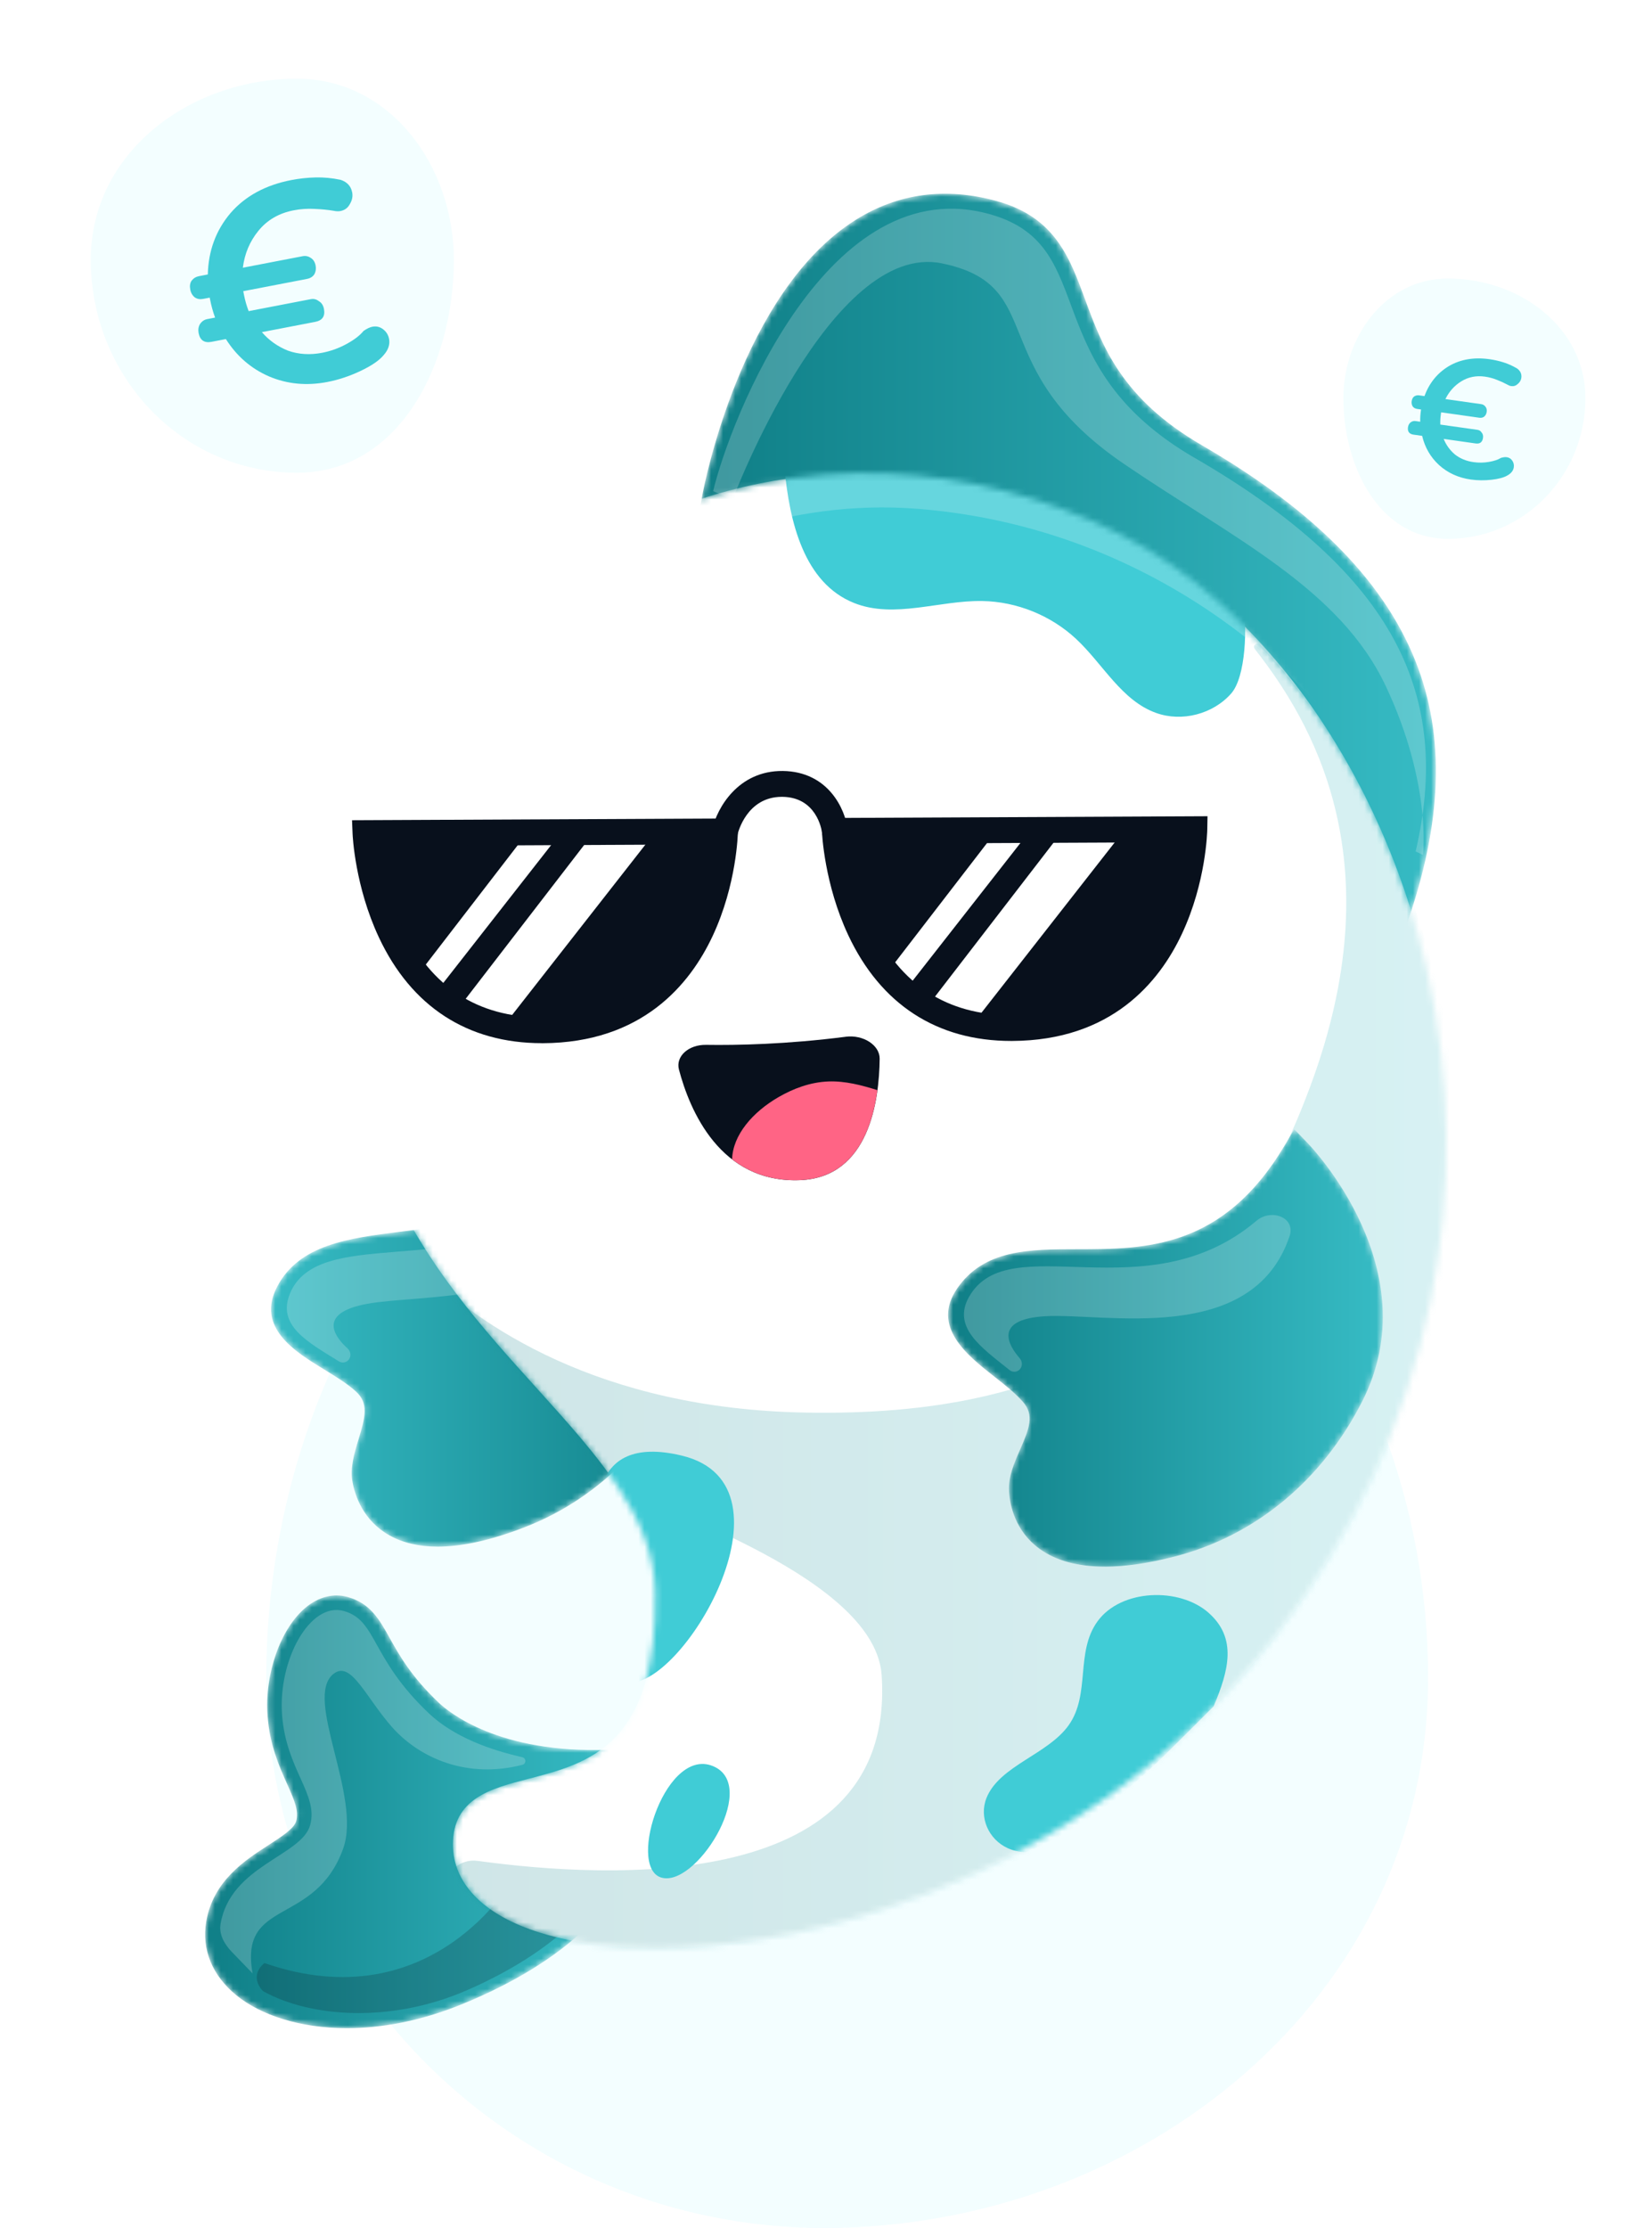
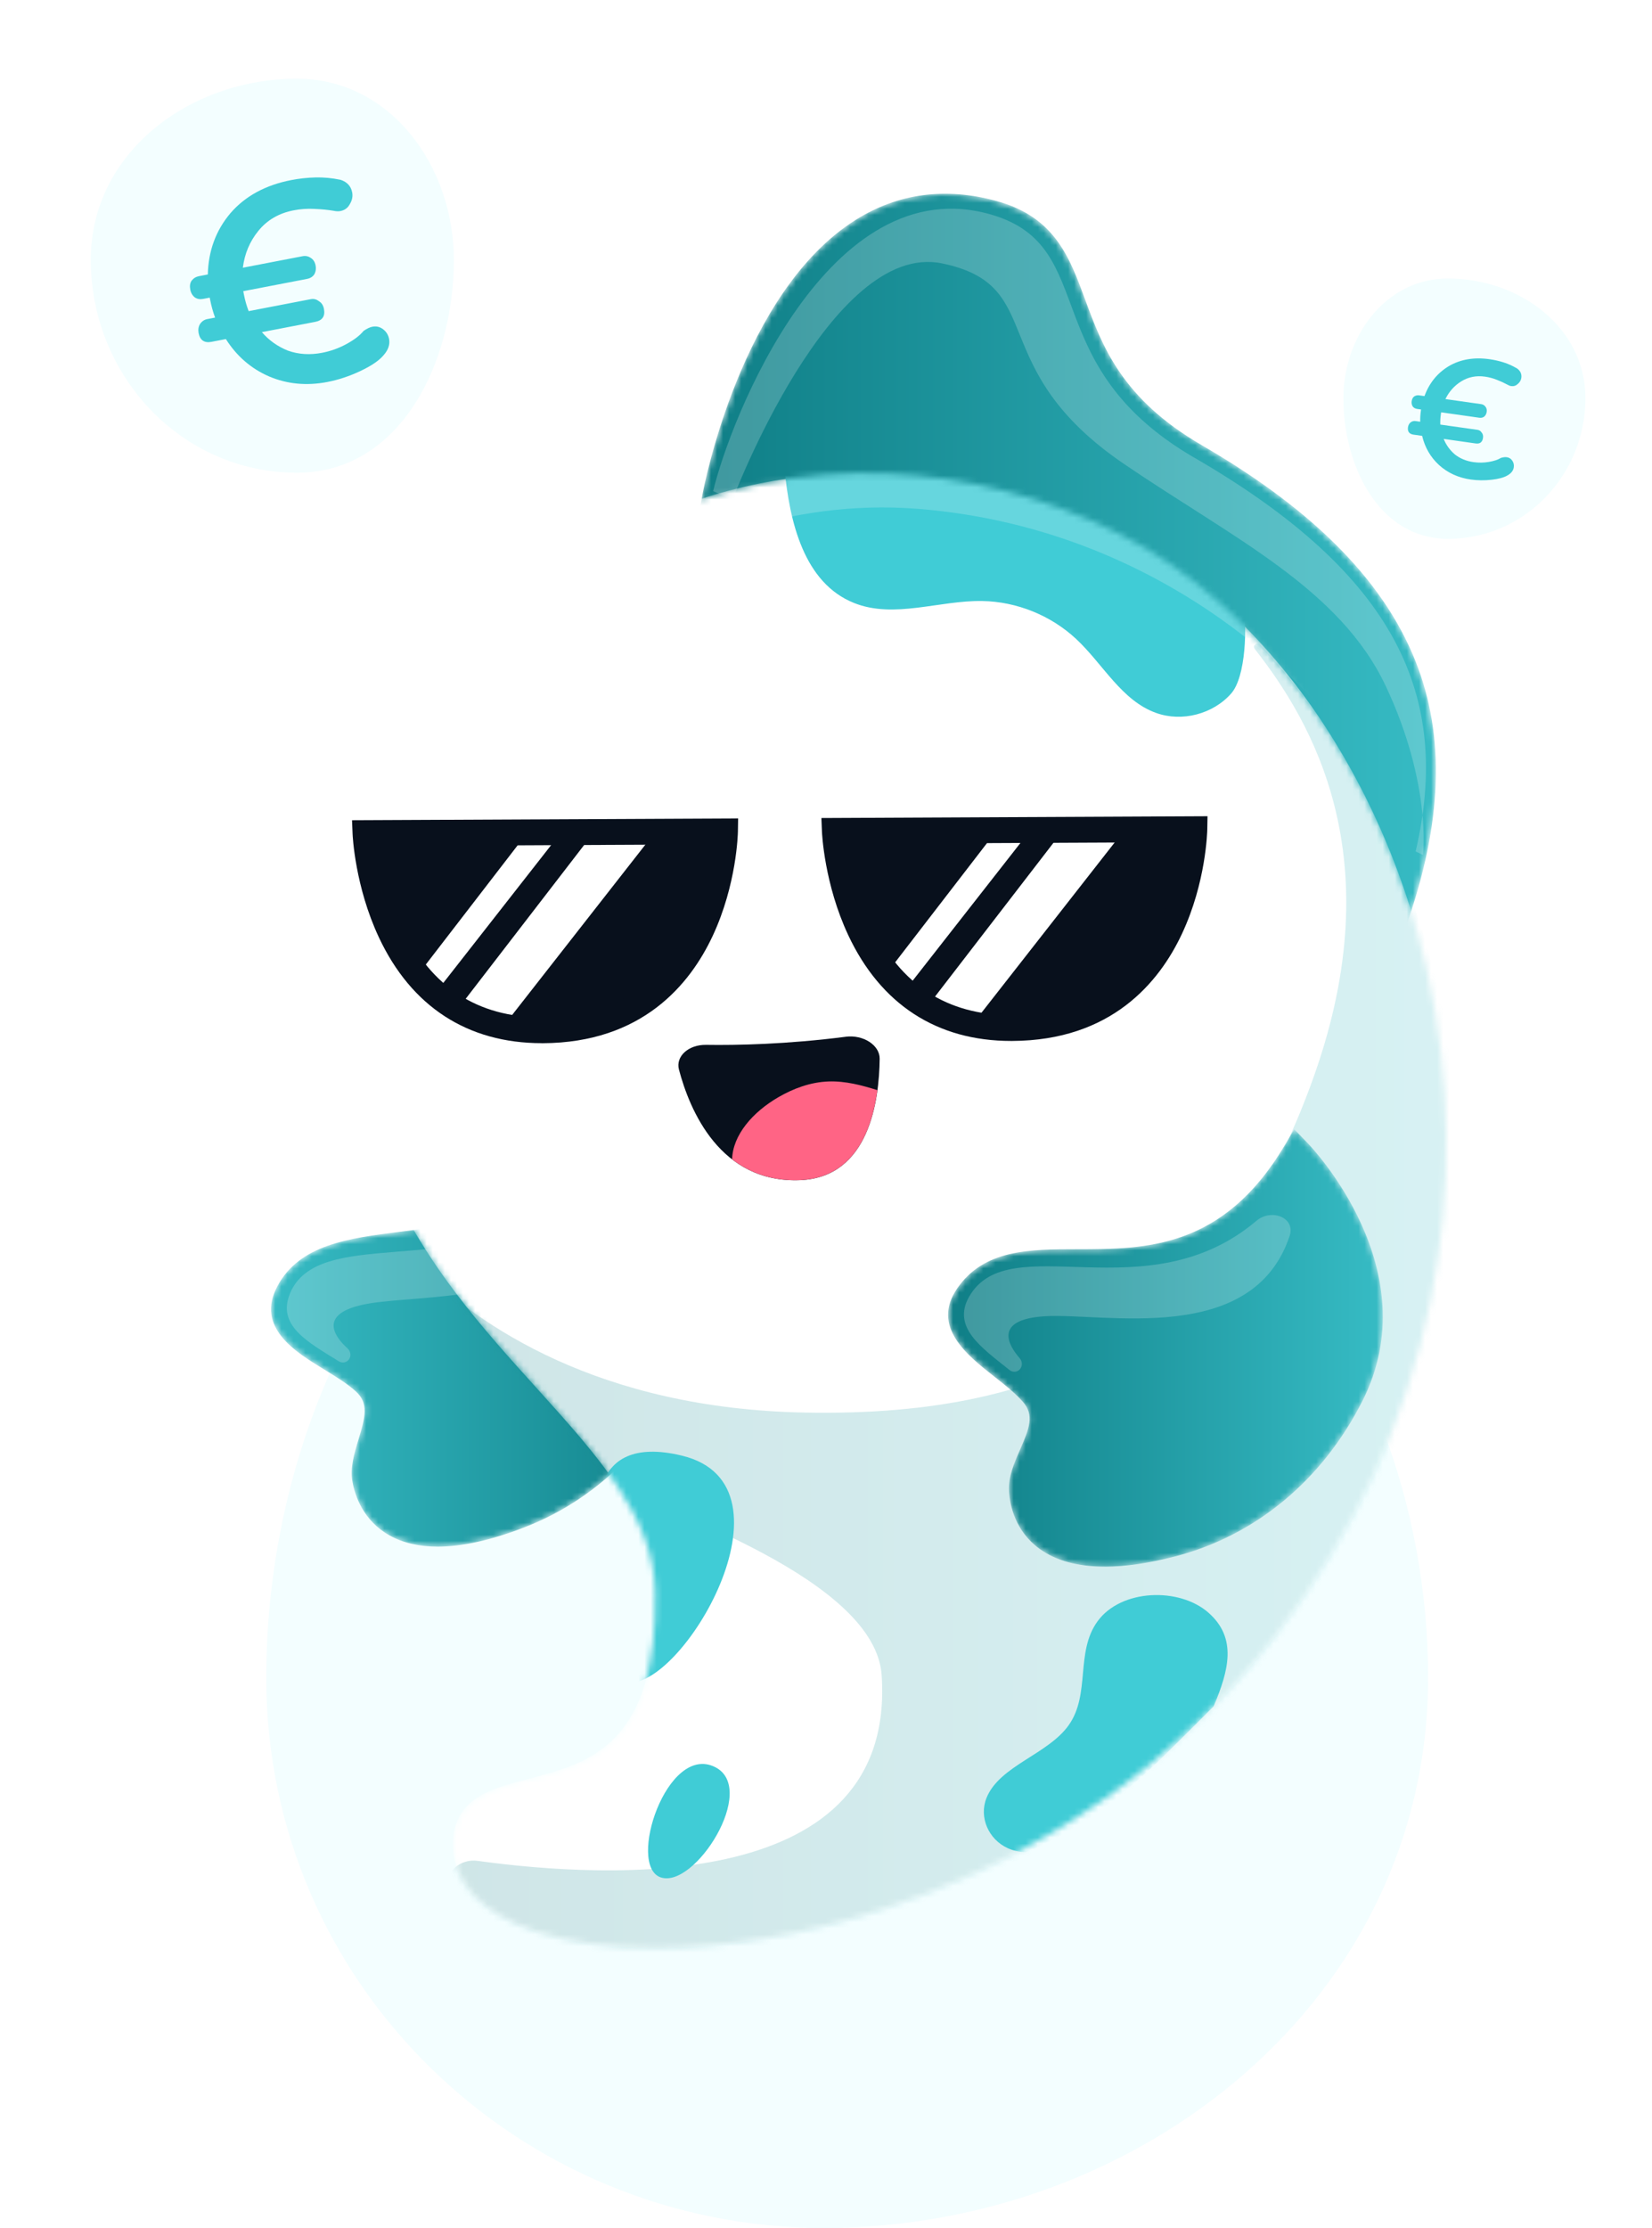
<svg xmlns="http://www.w3.org/2000/svg" width="273" height="368" viewBox="0 0 273 368" fill="none">
  <path fill-rule="evenodd" clip-rule="evenodd" d="M136.156 169C193.51 169 236 219.552 236 277.135C236 329.972 188.782 368 136.156 368C85.714 368 44 327.779 44 277.135C44 221.557 80.799 169 136.156 169Z" fill="#F3FEFF" />
  <path fill-rule="evenodd" clip-rule="evenodd" d="M49.073 13C64.53 13 75 27.45 75 42.907C75 59.971 66.138 78.081 49.073 78.081C29.949 78.081 15 62.031 15 42.907C15 25.202 31.368 13 49.073 13Z" fill="#F3FEFF" />
  <g filter="url(#filter0_i_1987_36413)">
    <path d="M29.762 46.155C29.647 45.557 29.721 45.064 29.984 44.675C30.302 44.276 30.705 44.029 31.195 43.935L32.662 43.652C32.756 39.745 33.996 36.378 36.383 33.551C38.824 30.714 42.192 28.882 46.486 28.055C47.791 27.804 49.116 27.662 50.462 27.628C51.809 27.595 53.187 27.724 54.596 28.017C55.679 28.372 56.32 29.066 56.518 30.099C56.644 30.751 56.514 31.396 56.13 32.034C55.8 32.661 55.281 33.042 54.575 33.178C54.248 33.241 53.879 33.228 53.468 33.138C52.535 32.979 51.472 32.874 50.278 32.822C49.139 32.759 47.998 32.837 46.857 33.057C44.411 33.528 42.459 34.664 41.003 36.467C39.59 38.204 38.739 40.228 38.451 42.538L48.316 40.64C48.805 40.545 49.244 40.63 49.633 40.894C50.077 41.146 50.356 41.572 50.471 42.17C50.575 42.713 50.501 43.207 50.248 43.65C49.985 44.039 49.582 44.286 49.038 44.39L38.52 46.414C38.552 46.577 38.588 46.768 38.63 46.985C38.808 47.909 39.067 48.817 39.408 49.71L49.681 47.733C50.17 47.639 50.615 47.751 51.014 48.068C51.457 48.321 51.737 48.747 51.852 49.344C52.082 50.54 51.599 51.253 50.403 51.483L41.598 53.178C42.76 54.533 44.197 55.553 45.907 56.238C47.661 56.859 49.544 56.976 51.555 56.589C52.968 56.317 54.312 55.832 55.587 55.136C56.863 54.44 57.796 53.725 58.388 52.991C58.933 52.604 59.423 52.369 59.858 52.285C60.51 52.159 61.101 52.299 61.63 52.705C62.159 53.11 62.486 53.639 62.612 54.291C62.79 55.215 62.484 56.12 61.696 57.004C60.963 57.878 59.692 58.743 57.883 59.598C56.075 60.453 54.247 61.059 52.399 61.415C48.975 62.074 45.758 61.763 42.75 60.481C39.795 59.19 37.428 57.137 35.646 54.324L33.281 54.779C32.086 55.009 31.373 54.526 31.142 53.33C31.038 52.787 31.112 52.293 31.365 51.85C31.672 51.396 32.07 51.122 32.56 51.028L33.864 50.777C33.513 49.83 33.233 48.813 33.023 47.726C33.013 47.672 32.997 47.59 32.976 47.481L31.916 47.685C31.373 47.79 30.907 47.711 30.518 47.447C30.118 47.13 29.866 46.699 29.762 46.155Z" fill="#40CCD6" />
  </g>
  <path fill-rule="evenodd" clip-rule="evenodd" d="M239.285 46C228.98 46 222 55.547 222 65.76C222 77.035 227.908 89 239.285 89C252.034 89 262 78.396 262 65.76C262 54.062 251.088 46 239.285 46Z" fill="#F3FEFF" />
  <g filter="url(#filter1_i_1987_36413)">
    <path d="M231.604 64.59C231.655 64.232 231.791 63.969 232.014 63.802C232.27 63.639 232.544 63.578 232.837 63.62L233.715 63.744C234.521 61.568 235.867 59.916 237.753 58.79C239.671 57.667 241.915 57.288 244.485 57.652C245.266 57.763 246.038 57.938 246.801 58.179C247.563 58.42 248.312 58.758 249.046 59.194C249.586 59.603 249.812 60.116 249.724 60.734C249.669 61.125 249.472 61.462 249.133 61.746C248.827 62.034 248.462 62.149 248.039 62.089C247.844 62.061 247.639 61.982 247.425 61.852C246.932 61.583 246.356 61.319 245.696 61.06C245.068 60.805 244.412 60.629 243.729 60.532C242.265 60.325 240.95 60.587 239.784 61.318C238.656 62.021 237.788 62.993 237.18 64.235L243.086 65.071C243.379 65.113 243.609 65.245 243.777 65.468C243.977 65.695 244.052 65.988 244.001 66.346C243.955 66.671 243.818 66.934 243.59 67.134C243.368 67.302 243.093 67.362 242.768 67.316L236.472 66.425C236.458 66.522 236.442 66.636 236.424 66.766C236.345 67.319 236.316 67.879 236.335 68.447L242.485 69.317C242.777 69.359 243.005 69.507 243.168 69.763C243.368 69.99 243.443 70.283 243.392 70.641C243.291 71.357 242.882 71.664 242.167 71.563L236.895 70.816C237.287 71.801 237.897 72.651 238.725 73.365C239.59 74.052 240.625 74.481 241.829 74.651C242.675 74.771 243.523 74.758 244.373 74.613C245.223 74.468 245.885 74.247 246.359 73.949C246.74 73.837 247.061 73.799 247.321 73.836C247.712 73.891 248.016 74.084 248.235 74.414C248.454 74.743 248.536 75.103 248.48 75.494C248.402 76.047 248.056 76.496 247.443 76.841C246.863 77.19 245.982 77.43 244.802 77.562C243.622 77.693 242.478 77.681 241.372 77.524C239.322 77.234 237.576 76.439 236.134 75.139C234.724 73.844 233.79 72.235 233.333 70.311L231.917 70.111C231.201 70.01 230.894 69.601 230.995 68.885C231.042 68.56 231.178 68.297 231.406 68.097C231.666 67.901 231.942 67.824 232.235 67.866L233.016 67.976C233.001 67.377 233.04 66.752 233.132 66.101C233.137 66.068 233.144 66.02 233.153 65.954L232.519 65.865C232.193 65.819 231.947 65.684 231.779 65.461C231.616 65.206 231.558 64.915 231.604 64.59Z" fill="#40CCD6" />
  </g>
  <mask id="mask0_1987_36413" style="mask-type:alpha" maskUnits="userSpaceOnUse" x="115" y="32" width="123" height="130">
    <path fill-rule="evenodd" clip-rule="evenodd" d="M231.803 154.524L229.317 161.238L227.252 154.38L227.252 154.377C227.159 154.076 221.28 135.067 205.021 117.077C183.263 92.998 154.187 82.043 118.613 84.529L115.516 84.746L116.082 81.695C116.338 80.334 122.499 48.16 141.417 36.312C148.407 31.926 156.238 30.88 164.687 33.201C174.302 35.837 176.738 42.453 179.314 49.452L179.318 49.462L179.322 49.474C182.148 57.151 185.354 65.859 198.623 73.548C217.626 84.569 229.317 96.621 234.374 110.403C238.977 122.962 238.135 137.389 231.803 154.524ZM150.008 83.537C147.397 83.114 144.708 82.763 141.94 82.493C144.699 82.728 147.388 83.079 150.008 83.537Z" fill="#4D080B" />
  </mask>
  <g mask="url(#mask0_1987_36413)">
    <path fill-rule="evenodd" clip-rule="evenodd" d="M231.803 154.524L229.317 161.238L227.252 154.38L227.252 154.377C227.159 154.076 221.28 135.067 205.021 117.077C183.263 92.998 154.187 82.043 118.613 84.529L115.516 84.746L116.082 81.695C116.338 80.334 122.499 48.16 141.417 36.312C148.407 31.926 156.238 30.88 164.687 33.201C174.302 35.837 176.738 42.453 179.314 49.452L179.318 49.462L179.322 49.474C182.148 57.151 185.354 65.859 198.623 73.548C217.626 84.569 229.317 96.621 234.374 110.403C238.977 122.962 238.135 137.389 231.803 154.524ZM150.008 83.537C147.397 83.114 144.708 82.763 141.94 82.493C144.699 82.728 147.388 83.079 150.008 83.537Z" fill="url(#paint0_linear_1987_36413)" />
    <path d="M197.413 75.626C171.013 60.325 181.908 40.901 164.043 35.516C136.847 27.323 120.547 69.675 117.851 81.123L121.053 82.53C121.053 82.53 137.255 39.698 155.673 43.505C173.459 47.181 162.301 60.687 185.795 76.665C203.89 88.974 221.433 97.207 229.034 113.389C236.636 129.571 235.143 141.209 235.143 141.209L233.94 140.637C239.917 115 230.777 94.964 197.413 75.619V75.626Z" fill="white" fill-opacity="0.2" />
  </g>
  <mask id="mask1_1987_36413" style="mask-type:alpha" maskUnits="userSpaceOnUse" x="33" y="263" width="69" height="72">
-     <path fill-rule="evenodd" clip-rule="evenodd" d="M76.097 331.14C69.351 333.863 62.972 335 57.331 335C49.486 335 43.075 332.797 39.137 329.628C35.086 326.367 33.291 322.02 34.08 317.385C35.224 310.651 40.524 307.232 44.397 304.74L44.415 304.728C46.481 303.397 48.606 302.027 48.941 300.821C49.401 299.144 48.71 297.474 47.448 294.666L47.442 294.654C46.168 291.816 44.581 288.281 44.219 283.416C43.706 276.459 46.376 268.917 50.571 265.478C52.695 263.736 55.135 263.131 57.443 263.775C61.201 264.827 62.675 267.467 64.383 270.529L64.386 270.535L64.394 270.549C65.978 273.387 67.945 276.914 72.513 281.246C74.144 282.791 82.429 289.689 100.558 289.005L101.215 312.979L100.82 313.669C100.597 314.071 95.087 323.473 76.097 331.14Z" fill="#4D080B" />
-   </mask>
+     </mask>
  <g mask="url(#mask1_1987_36413)">
    <path fill-rule="evenodd" clip-rule="evenodd" d="M76.097 331.14C69.351 333.863 62.972 335 57.331 335C49.486 335 43.075 332.797 39.137 329.628C35.086 326.367 33.291 322.02 34.08 317.385C35.224 310.651 40.524 307.232 44.397 304.74L44.415 304.728C46.481 303.397 48.606 302.027 48.941 300.821C49.401 299.144 48.71 297.474 47.448 294.666L47.442 294.654C46.168 291.816 44.581 288.281 44.219 283.416C43.706 276.459 46.376 268.917 50.571 265.478C52.695 263.736 55.135 263.131 57.443 263.775C61.201 264.827 62.675 267.467 64.383 270.529L64.386 270.535L64.394 270.549C65.978 273.387 67.945 276.914 72.513 281.246C74.144 282.791 82.429 289.689 100.558 289.005L101.215 312.979L100.82 313.669C100.597 314.071 95.087 323.473 76.097 331.14Z" fill="url(#paint1_linear_1987_36413)" />
-     <path d="M43.71 324.246C71.455 333.861 84.758 310.399 84.758 310.399L98.177 305.542L98.973 312.364C98.973 312.364 94.22 321.348 77.053 328.781C64.534 334.203 51.262 333.23 43.453 328.873C40.997 326.158 43.71 324.239 43.71 324.239V324.246Z" fill="#08101C" fill-opacity="0.2" />
+     <path d="M43.71 324.246C71.455 333.861 84.758 310.399 84.758 310.399L98.177 305.542C98.973 312.364 94.22 321.348 77.053 328.781C64.534 334.203 51.262 333.23 43.453 328.873C40.997 326.158 43.71 324.239 43.71 324.239V324.246Z" fill="#08101C" fill-opacity="0.2" />
    <path d="M41.747 325.959C41.747 325.959 41.747 325.959 41.747 325.958L38.325 322.418C37.102 321.152 36.152 319.52 36.447 317.785C38.091 308.126 49.848 306.548 51.255 301.459C52.662 296.369 47.284 292.319 46.613 283.238C45.942 274.157 51.235 264.544 56.798 266.089C62.361 267.641 61.125 273.75 70.863 282.988C75.036 286.944 81.14 289.08 86.303 290.235C86.571 290.295 86.774 290.514 86.811 290.786C86.855 291.107 86.654 291.413 86.341 291.495C77.282 293.859 69.324 290.451 64.722 285.198C60.342 280.194 58.008 274.236 55.135 276.459C50.078 280.371 59.836 296.678 56.706 305.351C52.032 318.303 39.47 313.434 41.746 325.959C41.746 325.959 41.747 325.96 41.747 325.959Z" fill="white" fill-opacity="0.2" />
  </g>
  <mask id="mask2_1987_36413" style="mask-type:alpha" maskUnits="userSpaceOnUse" x="44" y="178" width="73" height="78">
    <path fill-rule="evenodd" clip-rule="evenodd" d="M64.384 253.616C66.593 254.845 69.243 255.463 72.32 255.463C76.391 255.463 81.21 254.392 86.74 252.241C99.582 247.251 109.439 236.901 114.502 223.093C122.754 200.591 105.447 182.016 104.704 181.233L102.232 178.636L100.772 181.911C92.658 200.085 78.58 201.874 66.159 203.445C57.572 204.53 49.458 205.563 45.815 212.493C42.252 219.277 48.764 223.262 53.524 226.174L53.528 226.177C55.441 227.34 57.414 228.55 58.821 229.839C60.938 231.779 60.399 233.988 59.255 237.723L59.254 237.726C58.551 240.033 57.822 242.425 58.256 244.798C58.663 247.04 60.011 251.17 64.384 253.616Z" fill="#4D080B" />
  </mask>
  <g mask="url(#mask2_1987_36413)">
    <path fill-rule="evenodd" clip-rule="evenodd" d="M64.384 253.616C66.593 254.845 69.243 255.463 72.32 255.463C76.391 255.463 81.21 254.392 86.74 252.241C99.582 247.251 109.439 236.901 114.502 223.093C122.754 200.591 105.447 182.016 104.704 181.233L102.232 178.636L100.772 181.911C92.658 200.085 78.58 201.874 66.159 203.445C57.572 204.53 49.458 205.563 45.815 212.493C42.252 219.277 48.764 223.262 53.524 226.174L53.528 226.177C55.441 227.34 57.414 228.55 58.821 229.839C60.938 231.779 60.399 233.988 59.255 237.723L59.254 237.726C58.551 240.033 57.822 242.425 58.256 244.798C58.663 247.04 60.011 251.17 64.384 253.616Z" fill="url(#paint2_linear_1987_36413)" />
    <path d="M47.942 213.601C47.944 213.603 47.945 213.606 47.944 213.609C45.666 218.985 50.987 221.729 56.002 224.857C56.503 225.17 57.156 225.092 57.562 224.664C58.083 224.118 58 223.23 57.44 222.725C55.443 220.922 52.203 216.912 60.689 215.353C69.087 213.811 90.082 215.303 98.093 203.048C100.673 199.103 94.473 197.214 90.634 199.949C75.189 210.955 52.608 202.595 47.941 213.593C47.94 213.596 47.94 213.599 47.942 213.601Z" fill="white" fill-opacity="0.2" />
  </g>
  <mask id="mask3_1987_36413" style="mask-type:alpha" maskUnits="userSpaceOnUse" x="58" y="78" width="181" height="244">
    <path fill-rule="evenodd" clip-rule="evenodd" d="M145.875 315.353C132.961 319.574 119.791 321.744 108.271 321.744V321.737C100.742 321.737 93.916 320.817 88.327 318.93C79.674 316.01 74.887 310.967 74.848 304.727C74.795 297.053 81.153 295.409 87.308 293.818C97.329 291.227 108.685 288.288 108.257 262.966C108.047 250.716 99.006 240.708 88.538 229.122C71.356 210.106 49.98 186.441 61.776 142.235C68.831 115.795 85.23 95.635 107.955 85.456C131.751 74.804 160.578 75.83 185.071 88.204C209.052 100.317 228.476 127.861 235.781 160.074C239.832 177.933 240.062 196.817 236.458 214.676C232.428 234.646 223.814 253.28 210.854 270.081C190.358 296.645 164.208 309.362 145.875 315.353Z" fill="#4D080B" />
  </mask>
  <g mask="url(#mask3_1987_36413)">
    <path fill-rule="evenodd" clip-rule="evenodd" d="M145.875 315.353C132.961 319.574 119.791 321.744 108.271 321.744V321.737C100.742 321.737 93.916 320.817 88.327 318.93C79.674 316.01 74.887 310.967 74.848 304.727C74.795 297.053 81.153 295.409 87.308 293.818C97.329 291.227 108.685 288.288 108.257 262.966C108.047 250.716 99.006 240.708 88.538 229.122C71.356 210.106 49.98 186.441 61.776 142.235C68.831 115.795 85.23 95.635 107.955 85.456C131.751 74.804 160.578 75.83 185.071 88.204C209.052 100.317 228.476 127.861 235.781 160.074C239.832 177.933 240.062 196.817 236.458 214.676C232.428 234.646 223.814 253.28 210.854 270.081C190.358 296.645 164.208 309.362 145.875 315.353Z" fill="white" />
    <path opacity="0.2" d="M240.973 185.224C238.827 154.093 225.968 125.298 208.237 106.496C207.665 105.966 206.91 106.627 207.386 107.236C216.8 119.239 229.933 141.539 217.192 177.593C202.423 219.384 175.002 234.115 133.02 233.319C98.886 232.672 79.043 218.873 69.354 209.329L92.489 236.852C93.498 238.054 95.159 243.117 96.642 243.729C110.951 249.627 144.652 261.134 145.699 276.71C148.124 312.835 100.768 310.373 78.922 307.363C77.604 307.181 76.266 307.554 75.273 308.398C74.05 309.437 73.528 311.034 73.916 312.55L74.644 315.391C74.762 315.852 74.895 316.3 75.165 316.699C81.342 325.839 136.642 338.59 189.626 296.56C202.984 285.961 208.949 278.35 211.801 274.674C224.12 258.779 240.973 229.03 240.973 185.224Z" fill="url(#paint3_linear_1987_36413)" />
    <path d="M163.021 296.978C161.758 300.134 163.33 303.823 166.552 305.276C167.459 305.684 168.472 305.901 169.511 305.94C177.427 302.659 184.851 297.359 192.419 289.942C195.398 287.023 200.56 281.841 200.56 281.841C203.045 275.917 204.498 270.584 199.692 266.363C194.885 262.141 185.239 262.437 181.36 267.816C177.684 272.899 180.229 279.796 176.632 284.919C173.206 289.791 165.164 291.626 163.021 296.978Z" fill="#40CCD6" />
    <path d="M118.18 291.878C125.307 295.455 114.833 311.999 109.191 310.092C103.549 308.179 110.21 287.88 118.18 291.878Z" fill="#40CCD6" />
    <path d="M112.721 240.44C96.618 236.528 97.706 251.065 100.824 258.19C103.941 265.315 94.54 276.078 103.475 277.854C112.41 279.63 132.858 245.332 112.721 240.44Z" fill="#40CCD6" />
    <path d="M177.858 105.56C182.284 109.696 185.348 115.719 191.049 117.757C195.329 119.296 200.491 117.948 203.483 114.515C205.83 111.819 206.244 103.659 205.298 98.327C186.295 84.676 164.339 68.454 129.634 77.233C130.456 86.3 132.902 96.308 141.135 99.596C147.769 102.246 155.199 99.149 162.34 99.273C168.048 99.372 173.683 101.66 177.852 105.553L177.858 105.56Z" fill="#40CCD6" />
    <path d="M75.913 116.975C75.913 116.975 108.205 80.54 151.767 84.052C195.329 87.563 218.646 117.514 218.646 117.514C218.646 117.514 195.967 70.809 145.376 75.122C89.373 79.896 75.913 116.975 75.913 116.975Z" fill="white" fill-opacity="0.2" />
  </g>
  <mask id="mask4_1987_36413" style="mask-type:alpha" maskUnits="userSpaceOnUse" x="156" y="186" width="73" height="73">
    <path fill-rule="evenodd" clip-rule="evenodd" d="M194.174 257.081C189.821 258.206 185.948 258.771 182.568 258.771L182.561 258.764C178.103 258.764 174.507 257.785 171.804 255.832C167.747 252.893 166.892 248.632 166.747 246.357C166.59 243.952 167.594 241.666 168.566 239.452L168.569 239.446C170.14 235.869 170.936 233.738 169.062 231.568C167.813 230.128 165.998 228.695 164.236 227.314L164.223 227.305C159.839 223.853 153.844 219.135 158.173 212.822C162.612 206.352 170.101 206.345 178.031 206.339H178.034C189.317 206.326 202.098 206.311 212.276 189.223L213.88 186.527L216.063 188.776C216.885 189.624 236.079 209.797 225.157 231.378C218.516 244.496 207.508 253.629 194.174 257.081Z" fill="#4D080B" />
  </mask>
  <g mask="url(#mask4_1987_36413)">
    <path fill-rule="evenodd" clip-rule="evenodd" d="M194.174 257.081C189.821 258.206 185.948 258.771 182.568 258.771L182.561 258.764C178.103 258.764 174.507 257.785 171.804 255.832C167.747 252.893 166.892 248.632 166.747 246.357C166.59 243.952 167.594 241.666 168.566 239.452L168.569 239.446C170.14 235.869 170.936 233.738 169.062 231.568C167.813 230.128 165.998 228.695 164.236 227.314L164.223 227.305C159.839 223.853 153.844 219.135 158.173 212.822C162.612 206.352 170.101 206.345 178.031 206.339H178.034C189.317 206.326 202.098 206.311 212.276 189.223L213.88 186.527L216.063 188.776C216.885 189.624 236.079 209.797 225.157 231.378C218.516 244.496 207.508 253.629 194.174 257.081Z" fill="url(#paint4_linear_1987_36413)" />
    <path d="M160.152 214.18C160.152 214.179 160.151 214.179 160.151 214.179C157.263 219.252 162.222 222.597 166.839 226.299C167.3 226.668 167.957 226.667 168.411 226.29C168.992 225.809 169.014 224.917 168.517 224.35C166.746 222.327 164.001 217.97 172.606 217.412C182.375 216.779 207.006 222.466 213.119 204.141C214.133 201.1 210.087 199.567 207.639 201.638C189.468 217.01 166.772 202.57 160.154 214.18C160.154 214.181 160.152 214.181 160.152 214.18Z" fill="white" fill-opacity="0.2" />
  </g>
  <path d="M139.74 171.241C142.66 170.864 145.392 172.639 145.368 174.875C145.297 181.795 143.616 194.449 132.26 194.927C118.998 195.482 113.96 183.347 112.196 176.651C111.63 174.492 113.766 172.533 116.686 172.58C121.736 172.657 129.977 172.498 139.74 171.247V171.241Z" fill="#08101C" />
  <path d="M145.003 180.066C142.395 179.246 139.699 178.532 136.938 178.627C133.877 178.733 131.068 179.824 128.679 181.199C124.396 183.665 121.099 187.464 120.981 191.487C123.842 193.693 127.523 195.121 132.254 194.921C141.115 194.549 144.088 186.756 144.997 180.066H145.003Z" fill="#FF6485" />
  <path d="M60.4 137.603L119.806 137.326C119.806 137.326 119.234 170.026 89.69 170.161C61.716 170.291 60.4 137.603 60.4 137.603Z" fill="#08101C" />
  <path d="M75.661 166.669C77.838 167.937 80.328 168.923 83.165 169.518L108.32 137.379L98.185 137.426L75.655 166.663L75.661 166.669Z" fill="white" />
  <path d="M87.195 137.479L69.037 161.041C69.916 162.091 70.883 163.094 71.951 164.02L92.752 137.45L87.195 137.473V137.479Z" fill="white" />
  <path d="M137.964 137.243L197.37 136.966C197.37 136.966 196.798 169.666 167.254 169.807C139.28 169.937 137.964 137.249 137.964 137.249V137.243Z" fill="#08101C" />
  <path d="M153.22 166.303C155.397 167.572 157.887 168.557 160.724 169.153L185.879 137.013L175.744 137.06L153.214 166.297L153.22 166.303Z" fill="white" />
  <path d="M164.753 137.119L146.595 160.681C147.474 161.731 148.442 162.734 149.509 163.66L170.311 137.09L164.753 137.113V137.119Z" fill="white" />
  <path d="M89.525 172.303C77.278 172.303 67.981 166.268 62.618 154.841C58.654 146.393 58.276 138.039 58.264 137.691L58.176 135.479L121.977 135.184L121.942 137.367C121.936 137.721 121.747 146.098 117.765 154.605C114.001 162.64 106.084 172.232 89.702 172.309C89.643 172.309 89.584 172.309 89.525 172.309V172.303ZM62.748 139.732C63.114 142.623 64.075 147.921 66.541 153.136C71.219 163.017 78.948 168.032 89.525 168.032C89.578 168.032 89.631 168.032 89.684 168.032C112.786 167.925 116.827 146.528 117.529 139.473L62.748 139.727V139.732Z" fill="#08101C" />
  <path d="M167.089 171.937C154.842 171.937 145.545 165.902 140.182 154.475C136.218 146.028 135.841 137.674 135.829 137.326L135.74 135.114L199.547 134.819L199.506 137.002C199.5 137.356 199.311 145.733 195.323 154.239C191.56 162.274 183.643 171.867 167.26 171.937C167.201 171.937 167.142 171.937 167.083 171.937H167.089ZM140.312 139.367C140.678 142.258 141.64 147.555 144.106 152.77C148.784 162.652 156.512 167.666 167.089 167.666C167.142 167.666 167.195 167.666 167.249 167.666C190.35 167.56 194.391 146.163 195.093 139.108L140.318 139.361L140.312 139.367Z" fill="#08101C" />
-   <path d="M119.812 139.467C119.653 139.467 119.494 139.45 119.328 139.414C118.178 139.149 117.464 137.999 117.73 136.854C118.502 133.527 121.942 127.274 129.357 127.344C136.908 127.439 139.675 133.692 140.082 136.99C140.23 138.158 139.398 139.226 138.224 139.373C137.056 139.515 135.988 138.689 135.841 137.515C135.764 136.931 134.885 131.686 129.304 131.615C129.269 131.615 129.233 131.615 129.198 131.615C123.393 131.615 121.948 137.562 121.889 137.816C121.659 138.807 120.78 139.473 119.812 139.473V139.467Z" fill="#08101C" />
  <defs>
    <filter id="filter0_i_1987_36413" x="29.709" y="27.623" width="34.632" height="35.808" filterUnits="userSpaceOnUse" color-interpolation-filters="sRGB">
      <feFlood flood-opacity="0" result="BackgroundImageFix" />
      <feBlend mode="normal" in="SourceGraphic" in2="BackgroundImageFix" result="shape" />
      <feColorMatrix in="SourceAlpha" type="matrix" values="0 0 0 0 0 0 0 0 0 0 0 0 0 0 0 0 0 0 127 0" result="hardAlpha" />
      <feOffset dx="1.681" dy="1.681" />
      <feGaussianBlur stdDeviation="1.681" />
      <feComposite in2="hardAlpha" operator="arithmetic" k2="-1" k3="1" />
      <feColorMatrix type="matrix" values="0 0 0 0 0 0 0 0 0 0 0 0 0 0 0 0 0 0 0.08 0" />
      <feBlend mode="normal" in2="shape" result="effect1_innerShadow_1987_36413" />
    </filter>
    <filter id="filter1_i_1987_36413" x="230.977" y="57.519" width="20.447" height="21.814" filterUnits="userSpaceOnUse" color-interpolation-filters="sRGB">
      <feFlood flood-opacity="0" result="BackgroundImageFix" />
      <feBlend mode="normal" in="SourceGraphic" in2="BackgroundImageFix" result="shape" />
      <feColorMatrix in="SourceAlpha" type="matrix" values="0 0 0 0 0 0 0 0 0 0 0 0 0 0 0 0 0 0 127 0" result="hardAlpha" />
      <feOffset dx="1.681" dy="1.681" />
      <feGaussianBlur stdDeviation="1.681" />
      <feComposite in2="hardAlpha" operator="arithmetic" k2="-1" k3="1" />
      <feColorMatrix type="matrix" values="0 0 0 0 0 0 0 0 0 0 0 0 0 0 0 0 0 0 0.08 0" />
      <feBlend mode="normal" in2="shape" result="effect1_innerShadow_1987_36413" />
    </filter>
    <linearGradient id="paint0_linear_1987_36413" x1="238.584" y1="116.812" x2="119.403" y2="116.812" gradientUnits="userSpaceOnUse">
      <stop stop-color="#37BCC5" />
      <stop offset="1" stop-color="#108088" />
    </linearGradient>
    <linearGradient id="paint1_linear_1987_36413" x1="101.931" y1="310.43" x2="36.047" y2="310.43" gradientUnits="userSpaceOnUse">
      <stop stop-color="#37BCC5" />
      <stop offset="1" stop-color="#108088" />
    </linearGradient>
    <linearGradient id="paint2_linear_1987_36413" x1="44.026" y1="229.054" x2="114.431" y2="229.054" gradientUnits="userSpaceOnUse">
      <stop stop-color="#37BCC5" />
      <stop offset="1" stop-color="#108088" />
    </linearGradient>
    <linearGradient id="paint3_linear_1987_36413" x1="242.798" y1="250.426" x2="74.831" y2="250.426" gradientUnits="userSpaceOnUse">
      <stop stop-color="#37BCC5" />
      <stop offset="1" stop-color="#108088" />
    </linearGradient>
    <linearGradient id="paint4_linear_1987_36413" x1="229.273" y1="233.937" x2="158.967" y2="233.937" gradientUnits="userSpaceOnUse">
      <stop stop-color="#37BCC5" />
      <stop offset="1" stop-color="#108088" />
    </linearGradient>
  </defs>
</svg>